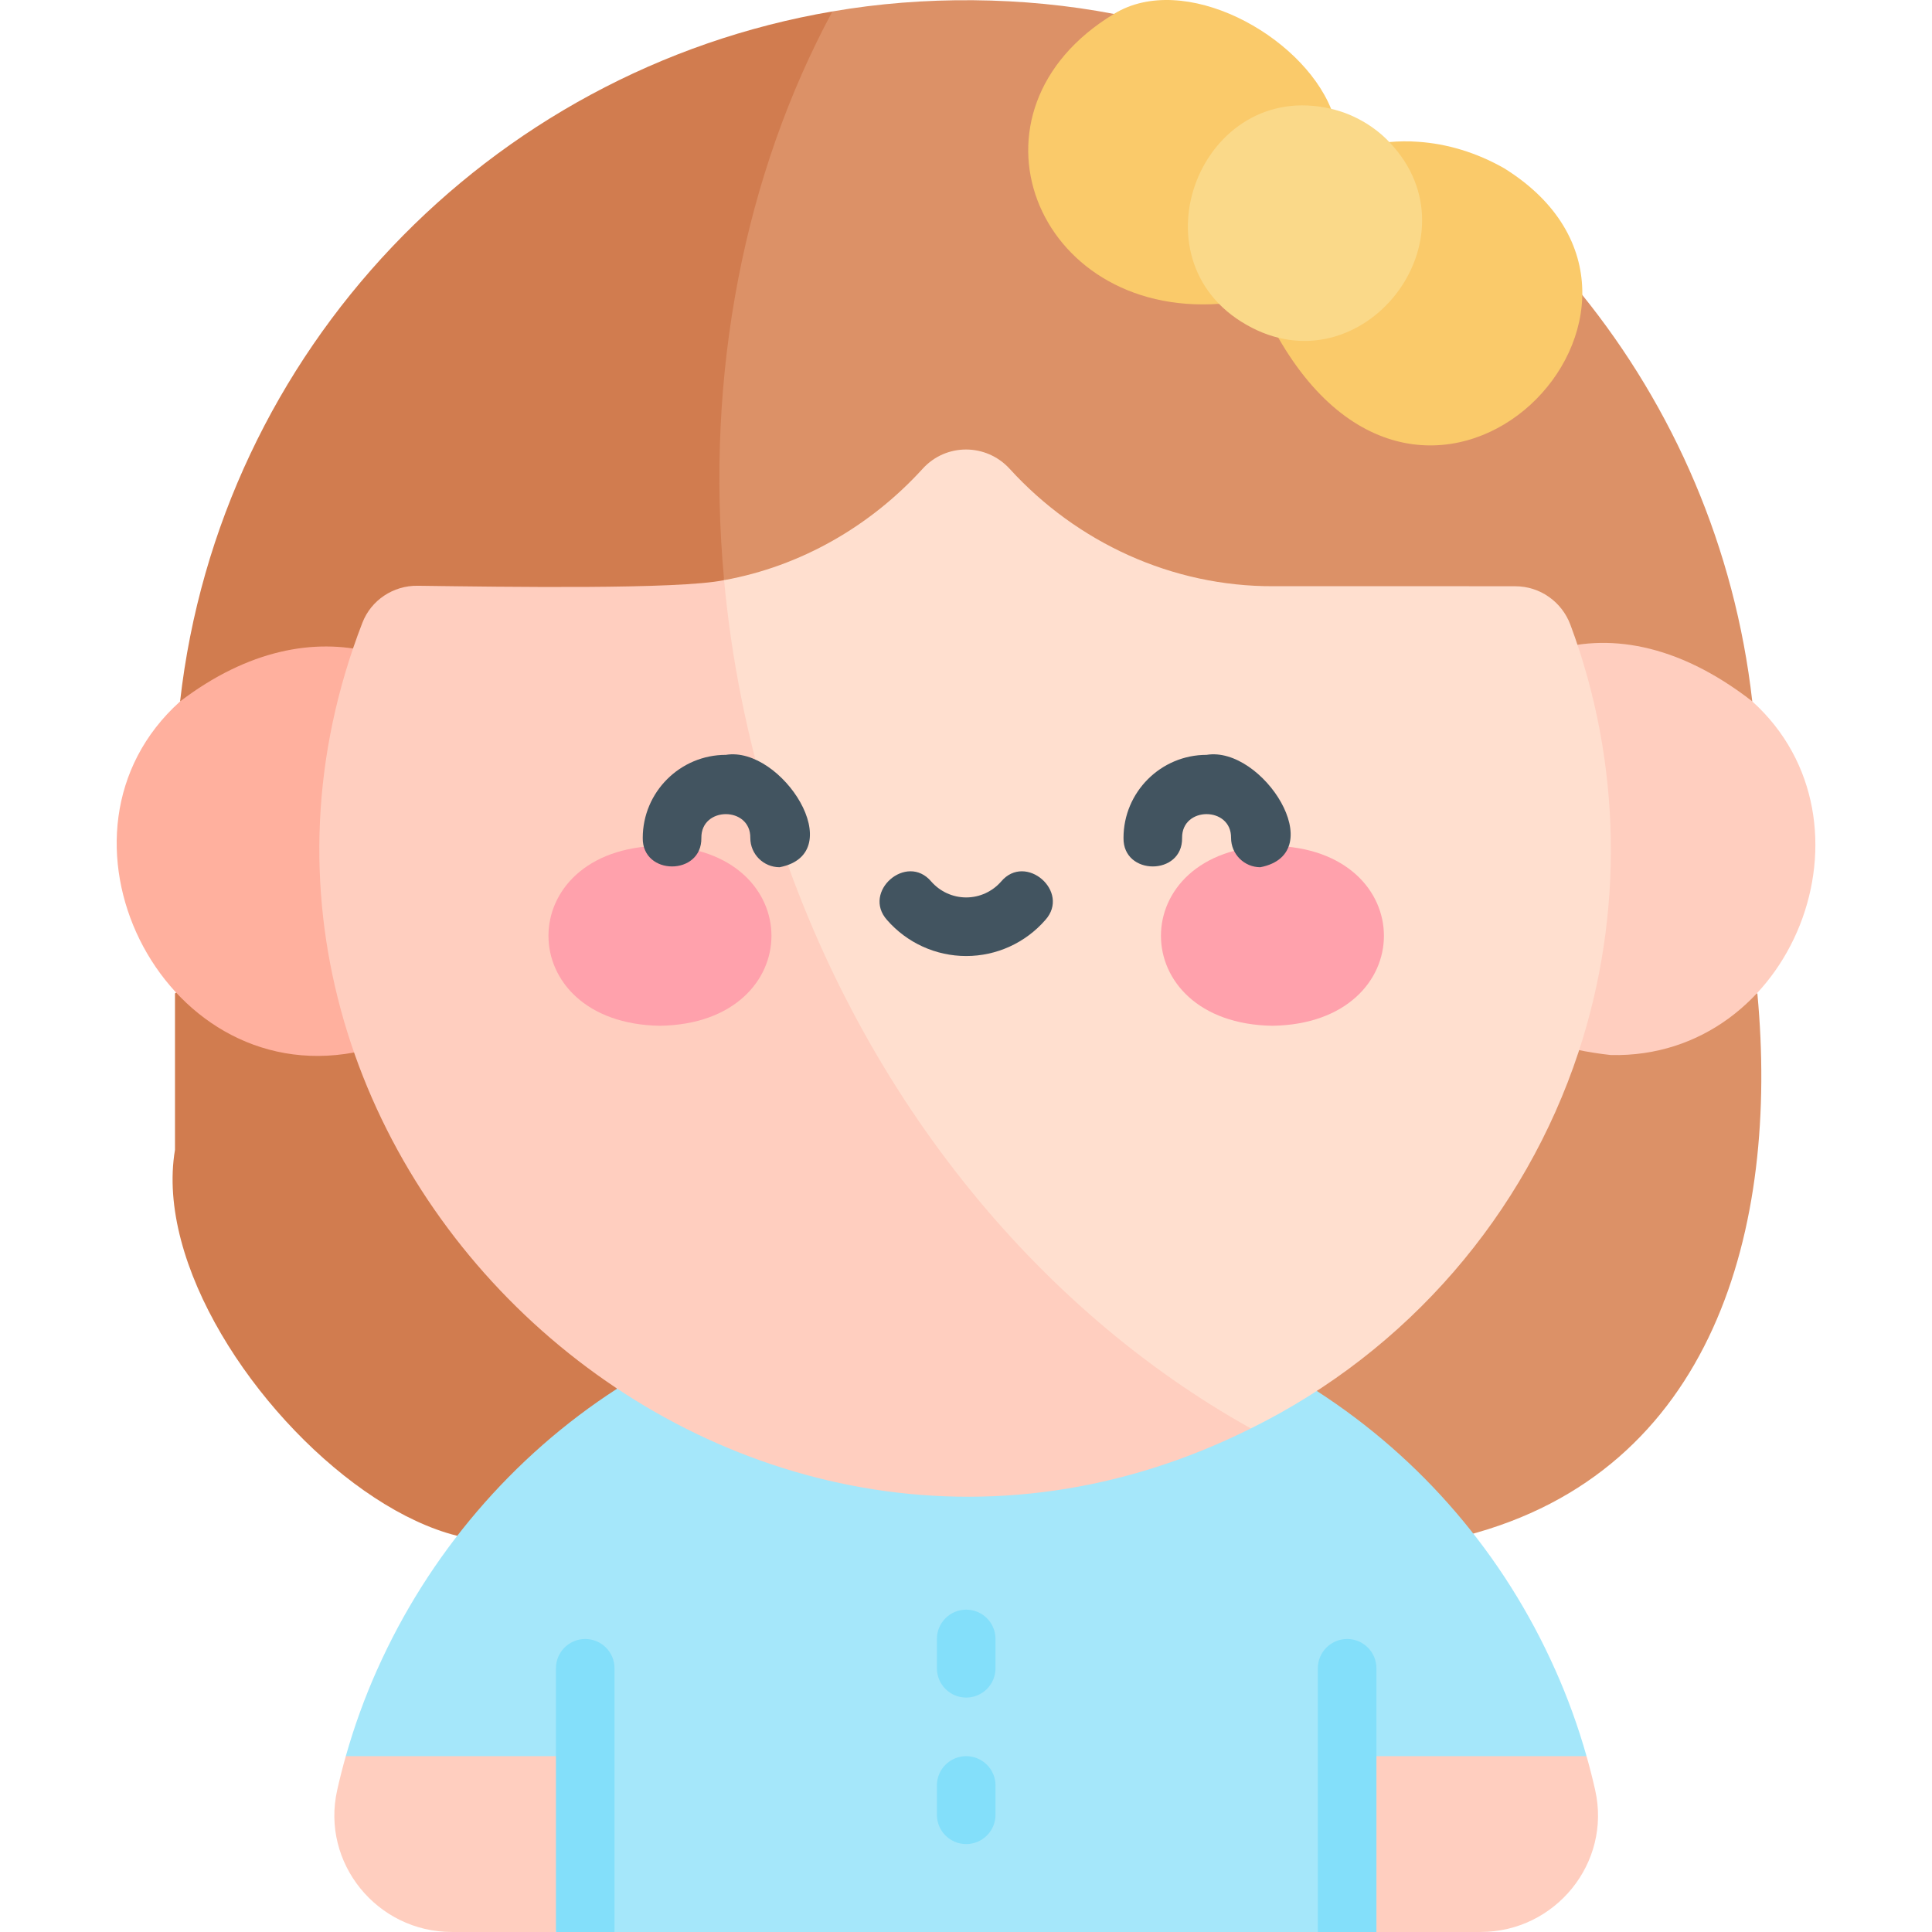
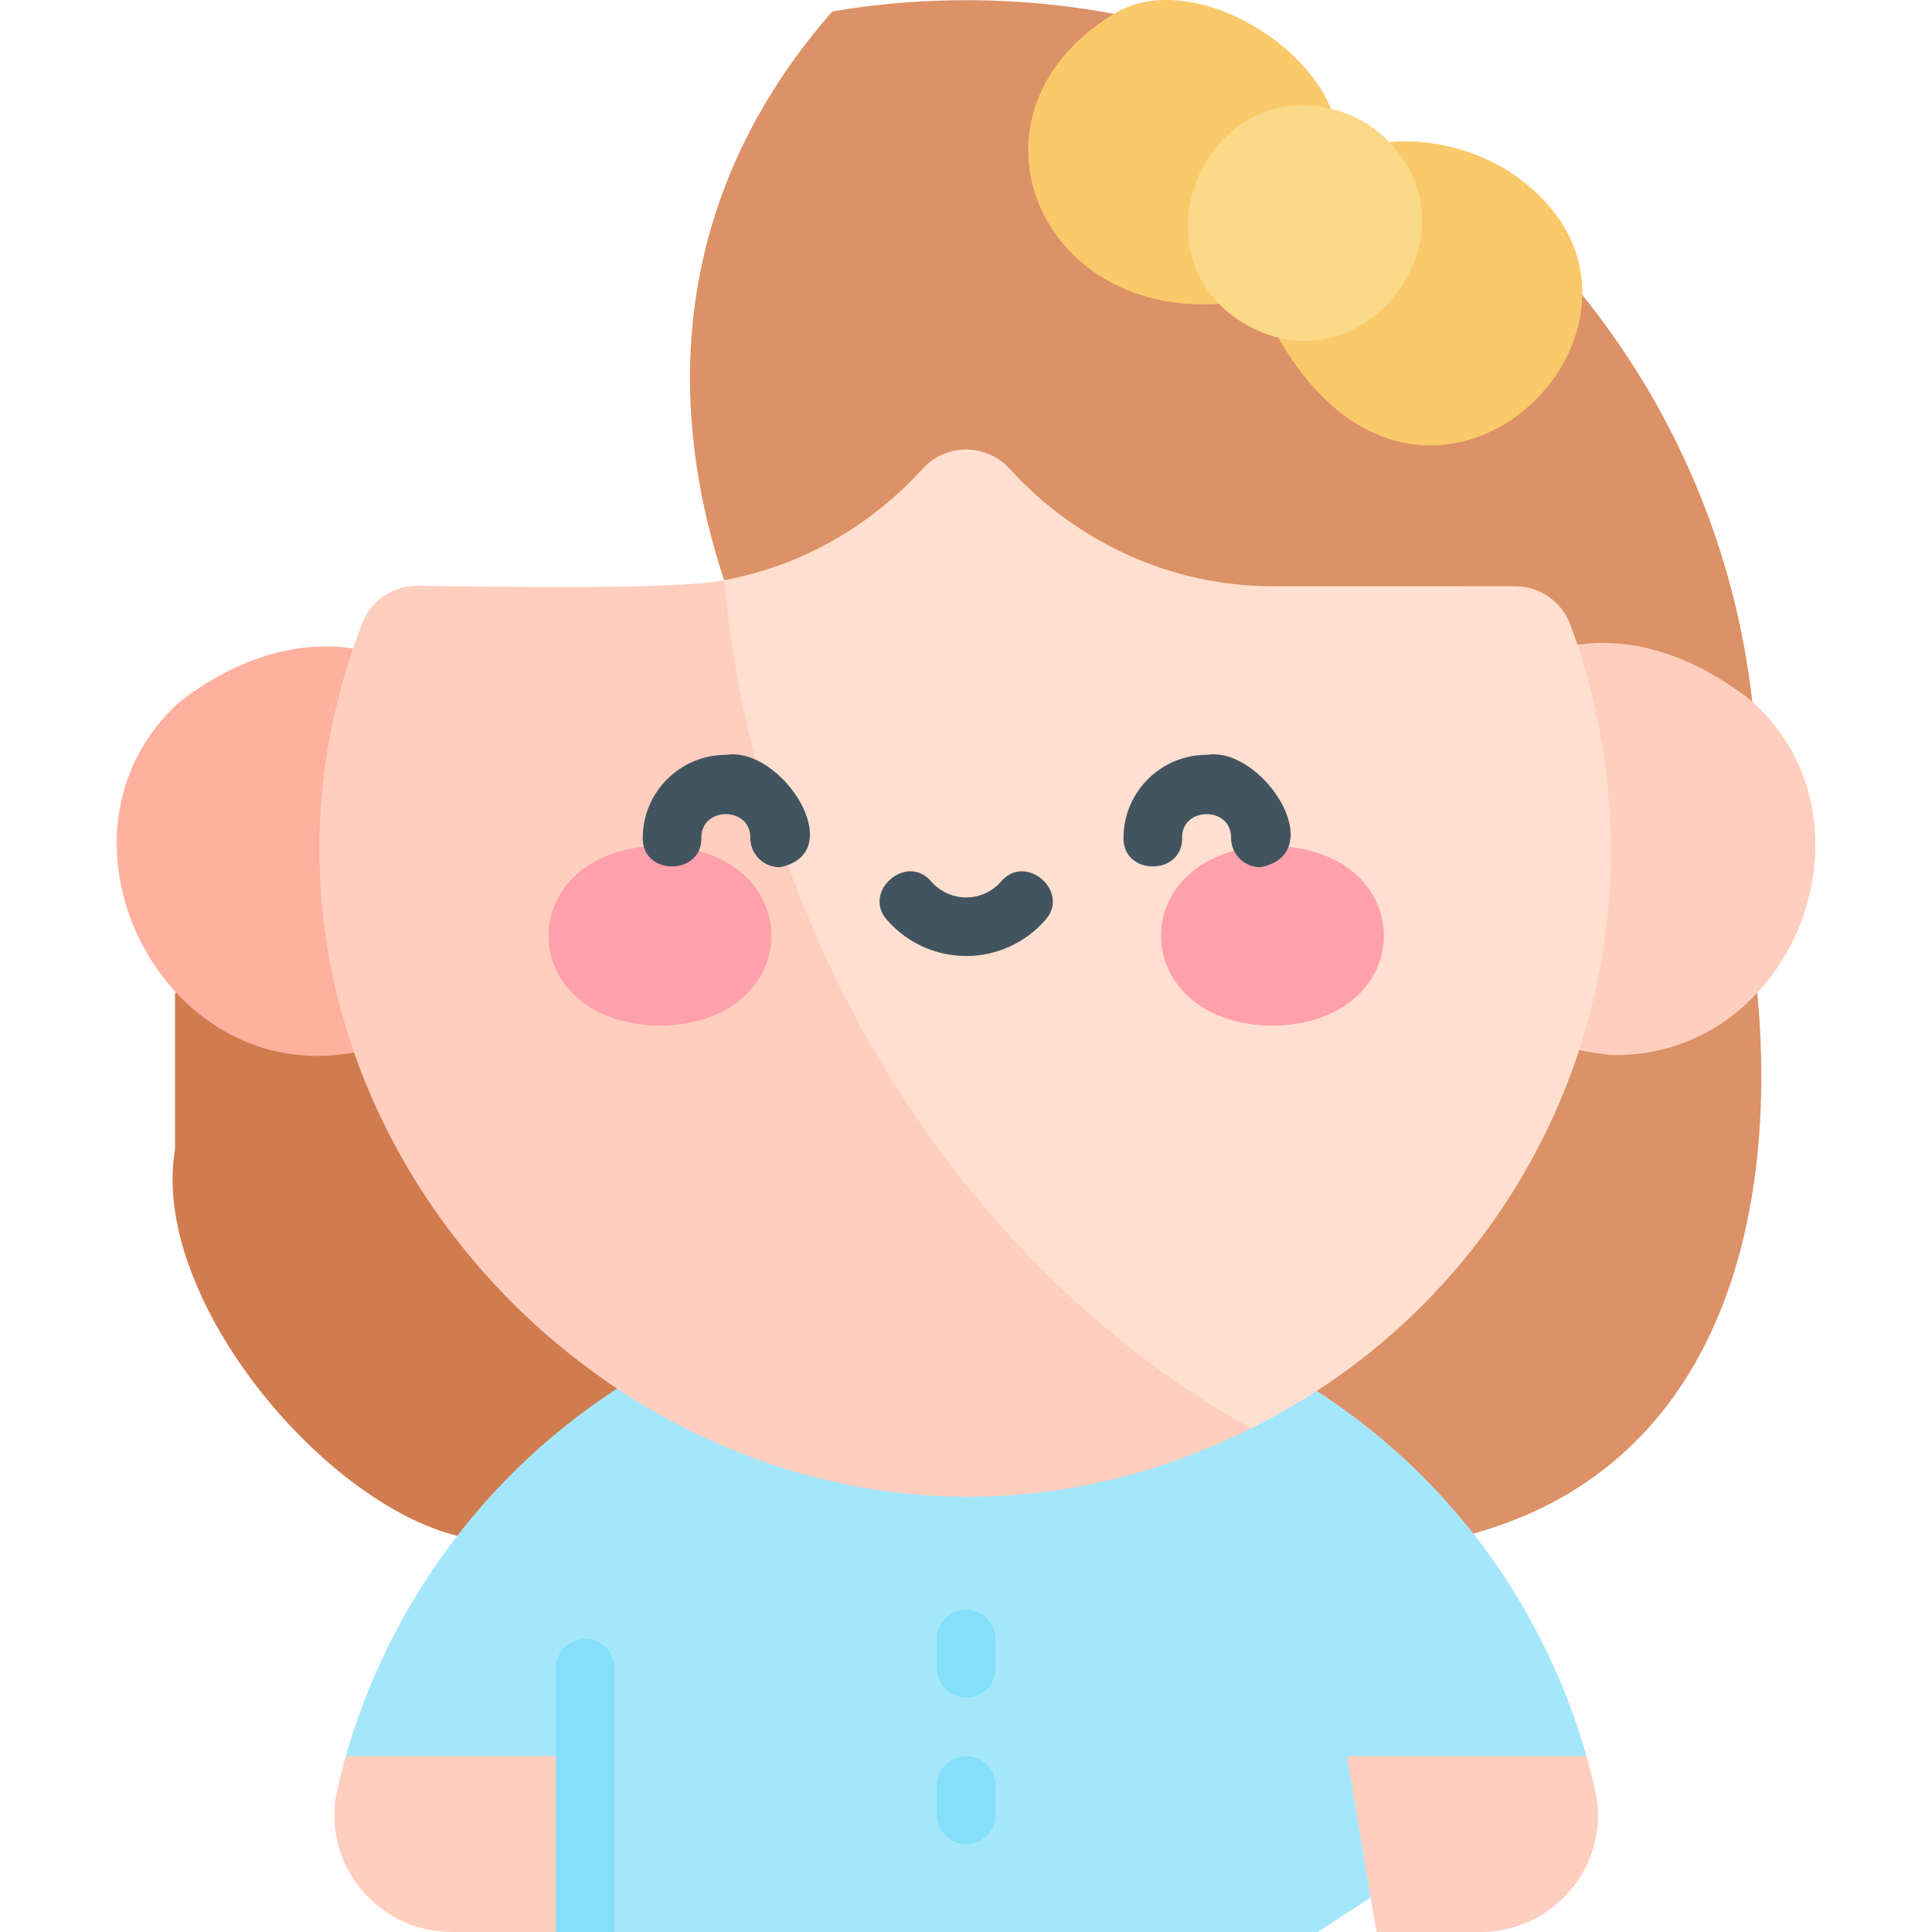
<svg xmlns="http://www.w3.org/2000/svg" width="80" height="80" viewBox="0 0 80 80" fill="none">
  <path d="M58.881 47.629L55.104 53.605C52.348 57.964 55.515 63.727 60.671 63.593C70.97 60.947 73.676 50.838 72.769 41.138C67.191 39.803 61.2 42.221 58.881 47.629Z" fill="#DC9167" />
  <path d="M25.556 57.642C23.622 72.475 5.653 57.037 7.246 47.611C7.246 47.611 7.246 41.137 7.246 41.137C10.488 38.498 24.903 45.186 25.556 57.642Z" fill="#D17C4F" />
  <path d="M65.695 72.72C65.357 72.941 68.032 71.191 54.568 80.001H25.447C12.041 71.23 14.667 72.948 14.319 72.72C14.667 71.487 15.102 70.29 15.617 69.137H15.618C17.741 64.375 21.218 60.299 25.557 57.5L54.525 57.596C58.864 60.395 62.273 64.375 64.396 69.137H64.397C64.912 70.29 65.347 71.487 65.695 72.72Z" fill="#A5E7FA" />
  <path d="M24.233 72.719L23.02 79.999H18.707C15.615 79.999 13.284 77.142 13.962 74.125C14.068 73.651 14.187 73.183 14.319 72.719H24.233Z" fill="#FFCEBF" />
  <path d="M61.308 79.999H56.995L55.781 72.719H65.695C65.828 73.183 65.946 73.651 66.053 74.125C66.731 77.142 64.4 79.999 61.308 79.999Z" fill="#FFCEBF" />
-   <path d="M56.995 69.081V80.001H54.568V69.081C54.568 68.411 55.112 67.867 55.782 67.867C56.453 67.867 56.995 68.411 56.995 69.081Z" fill="#83DFFA" />
  <path d="M25.446 69.081V80.001H23.02V69.081C23.02 68.411 23.563 67.867 24.233 67.867C24.904 67.867 25.446 68.411 25.446 69.081Z" fill="#83DFFA" />
  <path d="M40.008 70.293C39.338 70.293 38.795 69.749 38.795 69.079V67.866C38.795 67.196 39.338 66.652 40.008 66.652C40.678 66.652 41.222 67.195 41.222 67.866V69.079C41.222 69.749 40.678 70.293 40.008 70.293Z" fill="#83DFFA" />
  <path d="M40.008 76.359C39.338 76.359 38.795 75.816 38.795 75.146V73.932C38.795 73.262 39.338 72.719 40.008 72.719C40.678 72.719 41.222 73.262 41.222 73.932V75.146C41.222 75.816 40.678 76.359 40.008 76.359Z" fill="#83DFFA" />
  <path d="M65.485 12.171L46.124 0.577C42.372 -0.145 38.24 -0.181 34.467 0.474C28.543 7.209 27.151 15.44 29.983 24.023C44.207 30.462 58.403 32.802 72.558 29.043C71.84 22.69 69.304 16.888 65.485 12.171Z" fill="#DC9167" />
-   <path d="M34.468 0.473C20.213 2.9 9.099 14.533 7.457 29.042C15.975 30.392 23.633 29.167 29.984 24.021C29.188 15.439 30.841 7.208 34.468 0.473Z" fill="#D17C4F" />
  <path d="M72.559 29.044C78.076 34.032 74.251 43.856 66.702 43.687C50.851 41.945 60.044 19.31 72.559 29.042V29.044Z" fill="#FFCEBF" />
  <path d="M65.357 43.582C67.246 37.87 67.155 31.576 65.027 25.87C64.671 24.916 63.767 24.276 62.748 24.276C61.364 24.275 58.58 24.269 52.738 24.274C48.527 24.292 44.587 22.46 41.81 19.415C40.841 18.352 39.177 18.343 38.209 19.406C36.039 21.79 33.16 23.448 29.983 24.023C24.716 40.173 31.788 54.155 51.795 59.148C58.31 55.935 63.146 50.267 65.357 43.582Z" fill="#FFDFCF" />
  <path d="M7.457 29.044V29.046C1.415 34.473 6.638 45.072 14.658 43.582C28.755 38.654 18.76 20.443 7.457 29.044Z" fill="#FFB09E" />
  <path d="M31.931 33.749C30.921 30.498 30.281 27.236 29.983 24.023C28.075 24.413 20.947 24.302 17.292 24.255C16.287 24.242 15.369 24.848 15.006 25.786C6.476 47.815 30.158 69.963 51.795 59.148C42.919 54.203 35.496 45.222 31.931 33.749Z" fill="#FFCEBF" />
  <path d="M62.293 6.973C61.14 6.313 59.908 5.95 58.718 5.871C58.317 5.84 57.917 5.848 57.53 5.882L52.916 13.957C59.302 25.138 71.284 12.581 62.293 6.973Z" fill="#FACA6A" />
  <path d="M46.125 0.577C39.487 4.592 42.855 13.123 50.502 12.58L55.116 4.504C53.87 1.427 49.016 -1.204 46.125 0.577Z" fill="#FACA6A" />
  <path d="M57.531 5.885C61.341 9.867 56.399 16.195 51.61 13.447C46.81 10.717 49.754 3.246 55.117 4.505V4.507C56.01 4.706 56.906 5.218 57.531 5.885Z" fill="#FAD989" />
  <path d="M52.689 35.023C58.845 35.117 58.844 42.382 52.689 42.475C46.533 42.381 46.534 35.117 52.689 35.023Z" fill="#FFA1AC" />
  <path d="M27.328 35.023C33.484 35.117 33.483 42.383 27.327 42.475C21.172 42.381 21.172 35.117 27.328 35.023Z" fill="#FFA1AC" />
  <path d="M32.283 35.91C31.612 35.91 31.069 35.367 31.069 34.697C31.087 33.382 29.024 33.384 29.042 34.697C29.066 36.271 26.591 36.271 26.615 34.697C26.615 32.8 28.159 31.257 30.056 31.257C32.369 30.878 35.227 35.333 32.283 35.91Z" fill="#425460" />
  <path d="M52.189 35.91C51.519 35.91 50.976 35.367 50.976 34.697C50.994 33.383 48.93 33.382 48.948 34.697C48.973 36.271 46.497 36.271 46.522 34.697C46.522 32.8 48.065 31.257 49.961 31.257C52.275 30.878 55.133 35.332 52.189 35.91Z" fill="#425460" />
  <path d="M40.008 39.587C38.752 39.587 37.558 39.044 36.731 38.096C35.681 36.924 37.542 35.299 38.56 36.501C38.926 36.92 39.454 37.161 40.008 37.161C40.562 37.161 41.09 36.92 41.456 36.501C42.472 35.299 44.338 36.925 43.284 38.096C42.458 39.044 41.263 39.587 40.008 39.587Z" fill="#425460" />
</svg>